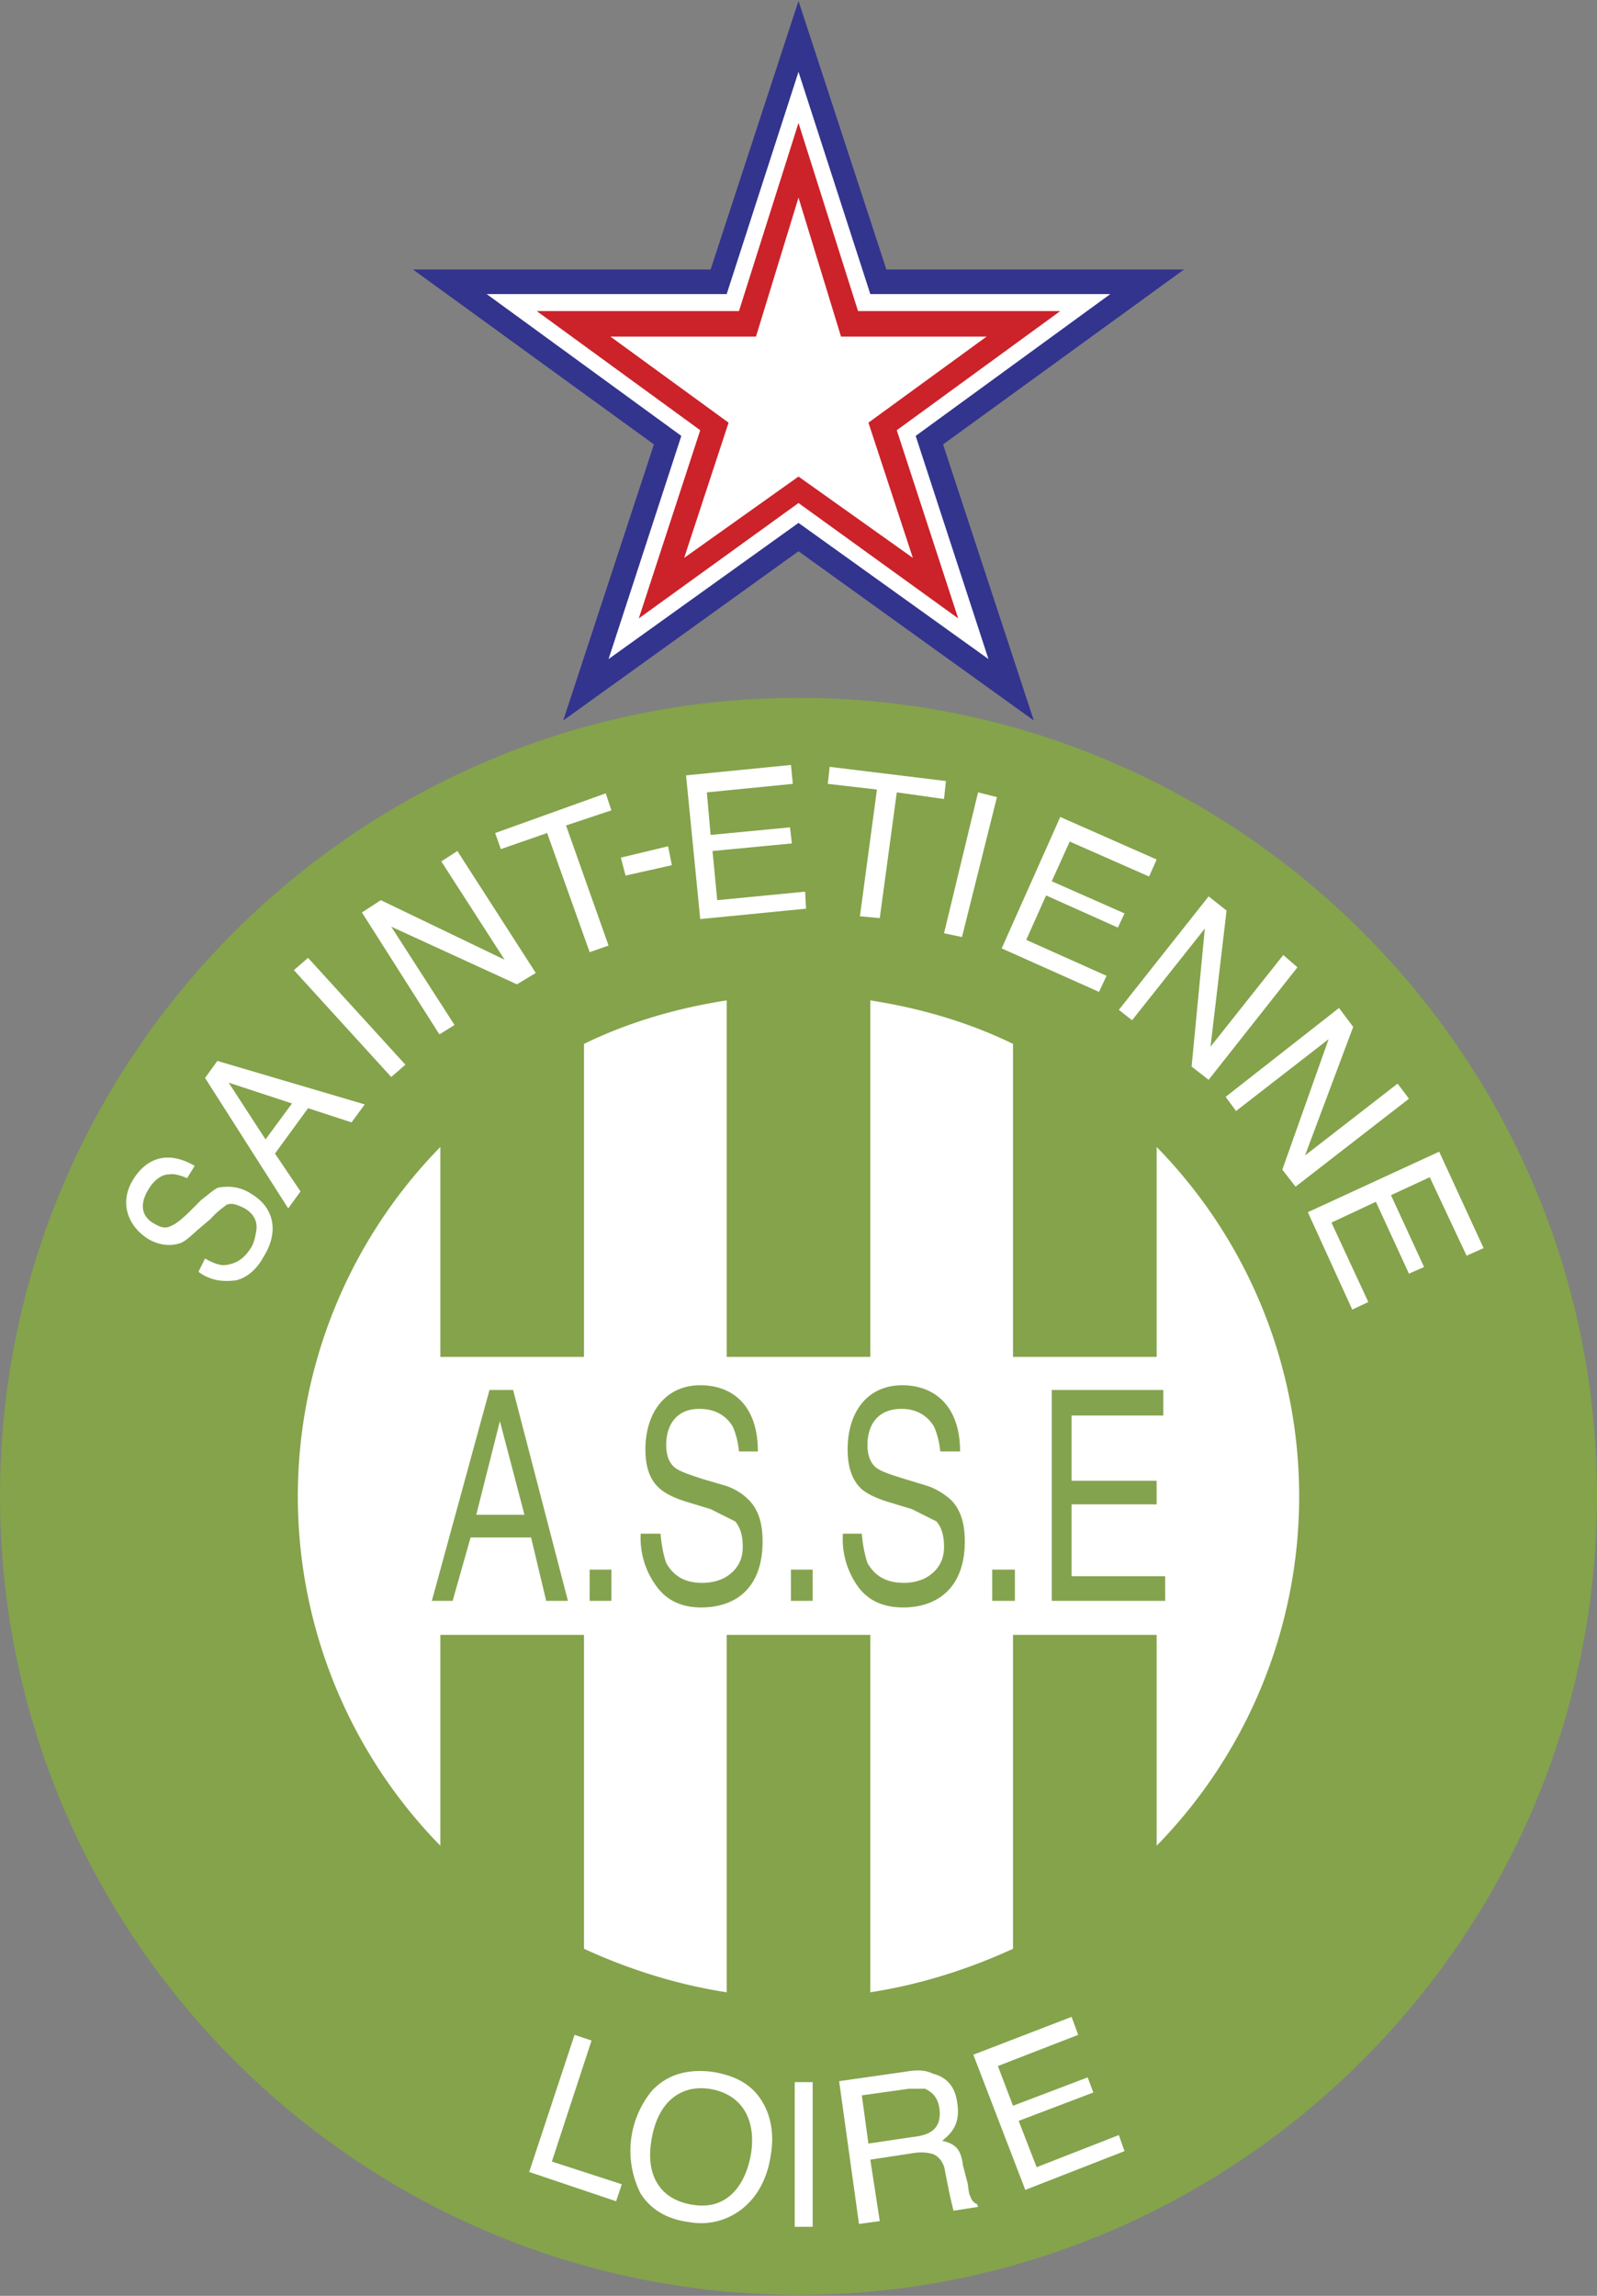
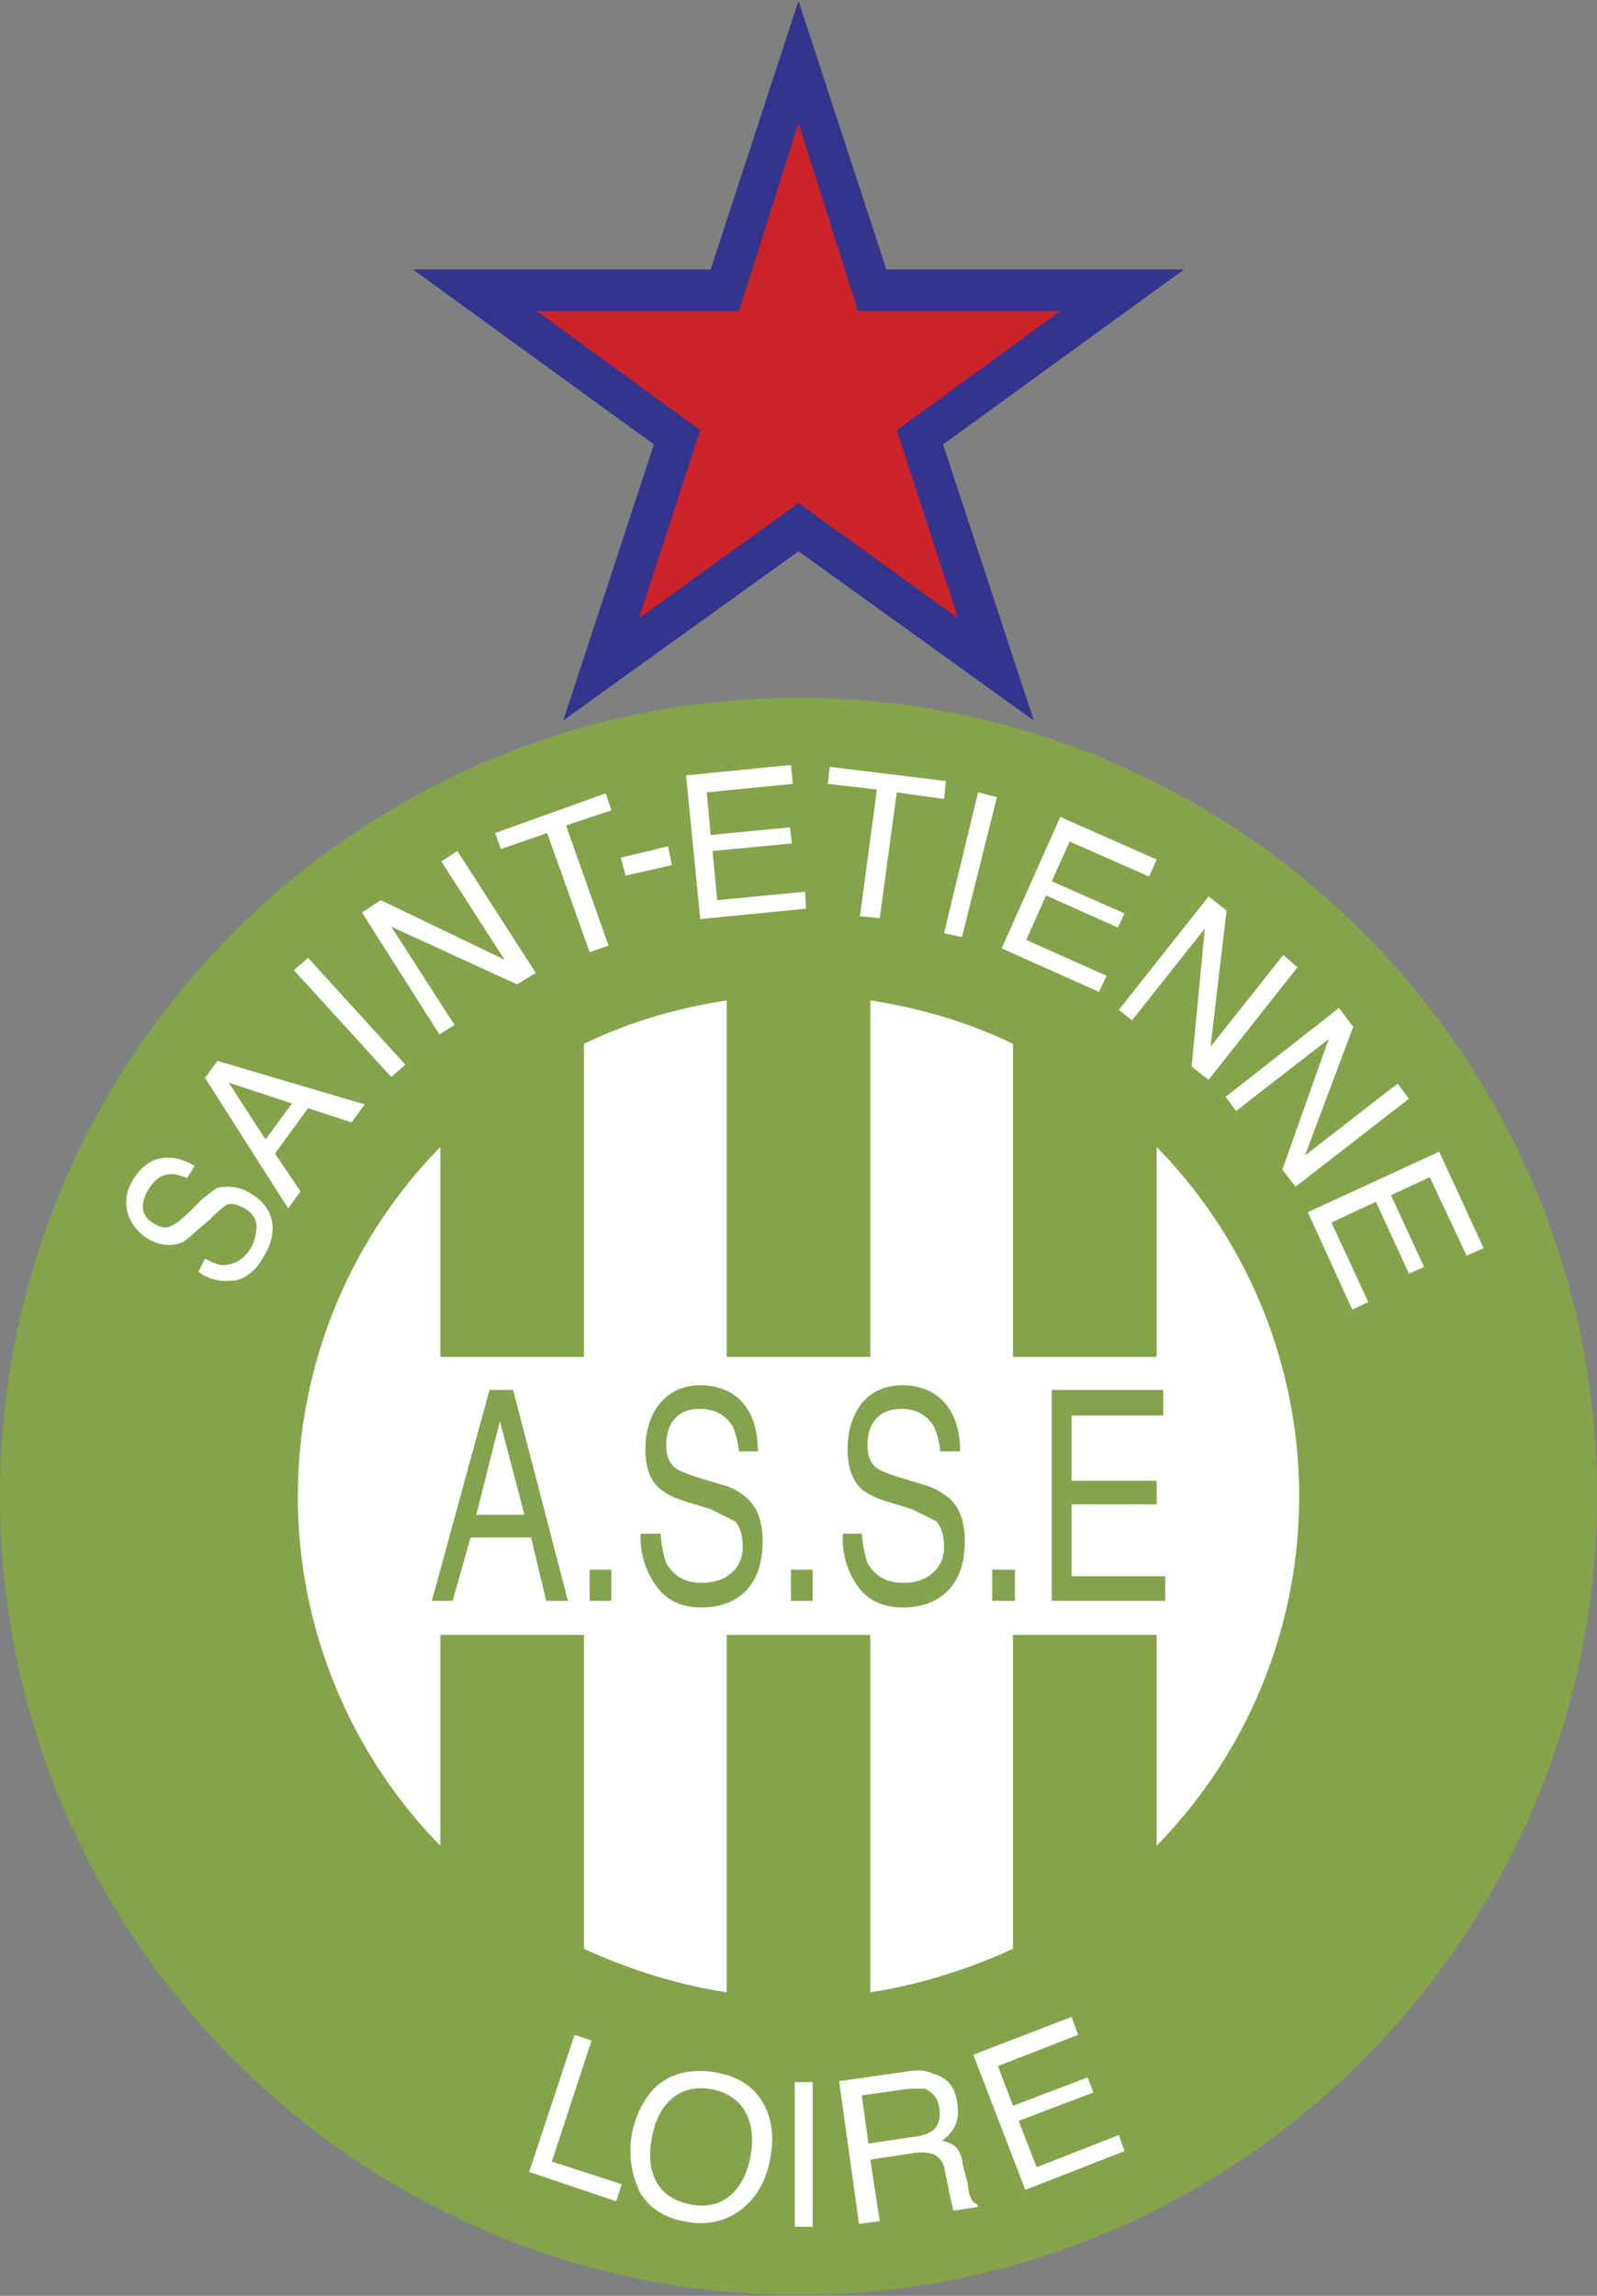
<svg xmlns="http://www.w3.org/2000/svg" fill="none" height="2428" width="1690">
  <rect width="100%" height="100%" fill="#808080" stroke="none" />
  <g clip-rule="evenodd" fill-rule="evenodd">
    <path d="m845 738c465 0 845 379 845 844s-380 845-845 845-845-379-845-845 380-844 845-844z" fill="#84a34b" />
    <path d="m618 1104v957c48 22 99 38 151 46v-1049c-52 8-104 23-151 46zm-152 848v-739a528 528 0 0 0 0 739zm455-894v1049c52-8 103-24 151-46v-957c-47-23-99-38-151-46zm303 155v739a528 528 0 0 0 0-739z" fill="#fff" />
    <path d="m393 1435h904v294h-904z" fill="#fff" />
    <path d="m504 1602h51l-26-99zm-47 91 61-223h25l58 223h-23l-16-67h-64l-19 67zm167 0v-33h23v33zm54-71h21c1 12 3 22 6 31 8 14 20 21 38 21 9 0 17-2 23-5 13-7 20-18 20-33 0-13-3-21-8-27l-26-13-23-7c-14-4-24-9-30-14-11-9-16-23-16-42 0-40 22-68 58-68 34 0 61 21 61 70h-20c-1-11-4-21-7-27-7-11-18-18-35-18-25 0-35 18-35 38 0 11 3 19 9 24 5 4 14 7 29 12l24 7c10 3 19 9 24 14 11 10 16 25 16 45 0 51-30 70-65 70-20 0-36-7-47-22a86 86 0 0 1 -17-56zm159 71v-33h23v33zm55-71h20c1 12 3 22 6 31 8 14 20 21 39 21 8 0 16-2 22-5 13-7 20-18 20-33 0-13-3-21-8-27l-26-13-23-7c-14-4-24-9-30-14-10-9-15-23-15-42 0-40 21-68 58-68 33 0 61 21 61 70h-21c-1-11-4-21-7-27-7-11-18-18-34-18-26 0-36 18-36 38 0 11 3 19 9 24 5 4 14 7 30 12l23 7c10 3 19 9 25 14 11 10 16 25 16 45 0 51-31 70-65 70-21 0-37-7-48-22a86 86 0 0 1 -16-56zm158 71v-33h24v33zm63 0v-223h118v27h-97v69h90v25h-90v76h99v26z" fill="#84a34f" />
    <path d="m560 2297 48-145 18 6-42 128 74 24-6 18zm193-106c26 4 44 14 55 34 8 14 11 33 8 52-3 23-12 42-26 55a70 70 0 0 1 -61 18c-23-3-40-13-51-30a100 100 0 0 1 12-109c16-17 37-23 63-20zm-18 141c36 5 55-23 60-56 5-36-11-62-45-67-30-4-55 14-61 57-5 33 8 61 46 66zm106 23v-153h19v153zm78-88 47-7c20-2 31-10 28-31-2-11-7-16-15-20h-17l-50 7zm-10 85-21-151 70-10c12-2 21-2 29 2 16 4 24 15 26 31 3 19-3 30-16 40 13 3 20 8 22 26l5 19c1 6 1 11 3 14 1 4 4 7 7 8l1 3-26 4-4-17-5-25c-1-9-7-16-13-18-7-2-14-2-20-1l-46 7 10 65zm176-36-55-143 104-40 7 19-85 33 16 42 79-30 6 16-79 30 19 49 87-34 6 17zm-875-971 7-14c7 4 14 7 20 7 12-1 21-6 29-19 3-5 4-11 5-16 2-11-2-19-12-25-8-4-13-6-19-4-4 3-11 8-17 15l-13 11c-9 8-14 13-20 15-10 3-21 2-32-4-22-13-32-38-18-62s37-33 66-16l-8 13c-7-3-14-5-19-4-8 0-16 6-22 16-11 18-5 30 6 36 7 4 12 6 19 2 3-1 10-6 19-15l12-12c8-6 13-11 18-13 11-2 23-1 34 6 29 17 28 45 14 67-7 13-17 22-29 25-15 2-28 0-40-9zm71-140 28-38-67-22zm24 73-88-138 13-18 156 46-14 19-46-15-35 48 27 40zm109-139-103-113 15-13 103 113zm51-45-82-129 20-13 131 63-67-104 17-11 83 129-20 12-133-61 67 104zm59-213 117-42 6 18-48 16 45 127-20 7-45-126-49 17zm133 26 50-12 4 20-49 11zm84 65-15-152 111-11 2 20-91 9 4 45 84-8 2 17-84 8 5 52 93-9 1 18zm137-161 123 15-2 19-50-7-18 133-21-2 18-134-52-6zm121 176 36-149 20 5-37 148zm61 16 62-139 102 45-8 18-84-37-19 42 77 34-7 15-76-34-21 47 85 38-8 17zm124 65 95-120 19 15-17 144 77-97 15 13-94 119-18-14 14-146-77 97zm113 92 120-94 15 20-51 136 98-76 12 16-120 93-14-18 49-138-98 76zm87 122 139-64 47 102-18 8-39-83-41 19 35 76-16 7-35-76-47 22 39 84-17 8z" fill="#fff" />
    <path d="m845 583-249 179 96-292-255-185h315l93-284 93 284h315l-255 185 96 292z" fill="#33348e" />
-     <path d="m845 553-201 144 77-236-206-150h254l76-235 76 235h254l-206 150 77 236z" fill="#fff" />
    <path d="m845 532-169 122 65-199-173-126h214l63-199 63 199h214l-173 126 65 199z" fill="#cc2229" />
-     <path d="m845 504-121 86 47-143-125-91h154l45-147 45 147h154l-125 91 47 143z" fill="#fff" />
  </g>
</svg>